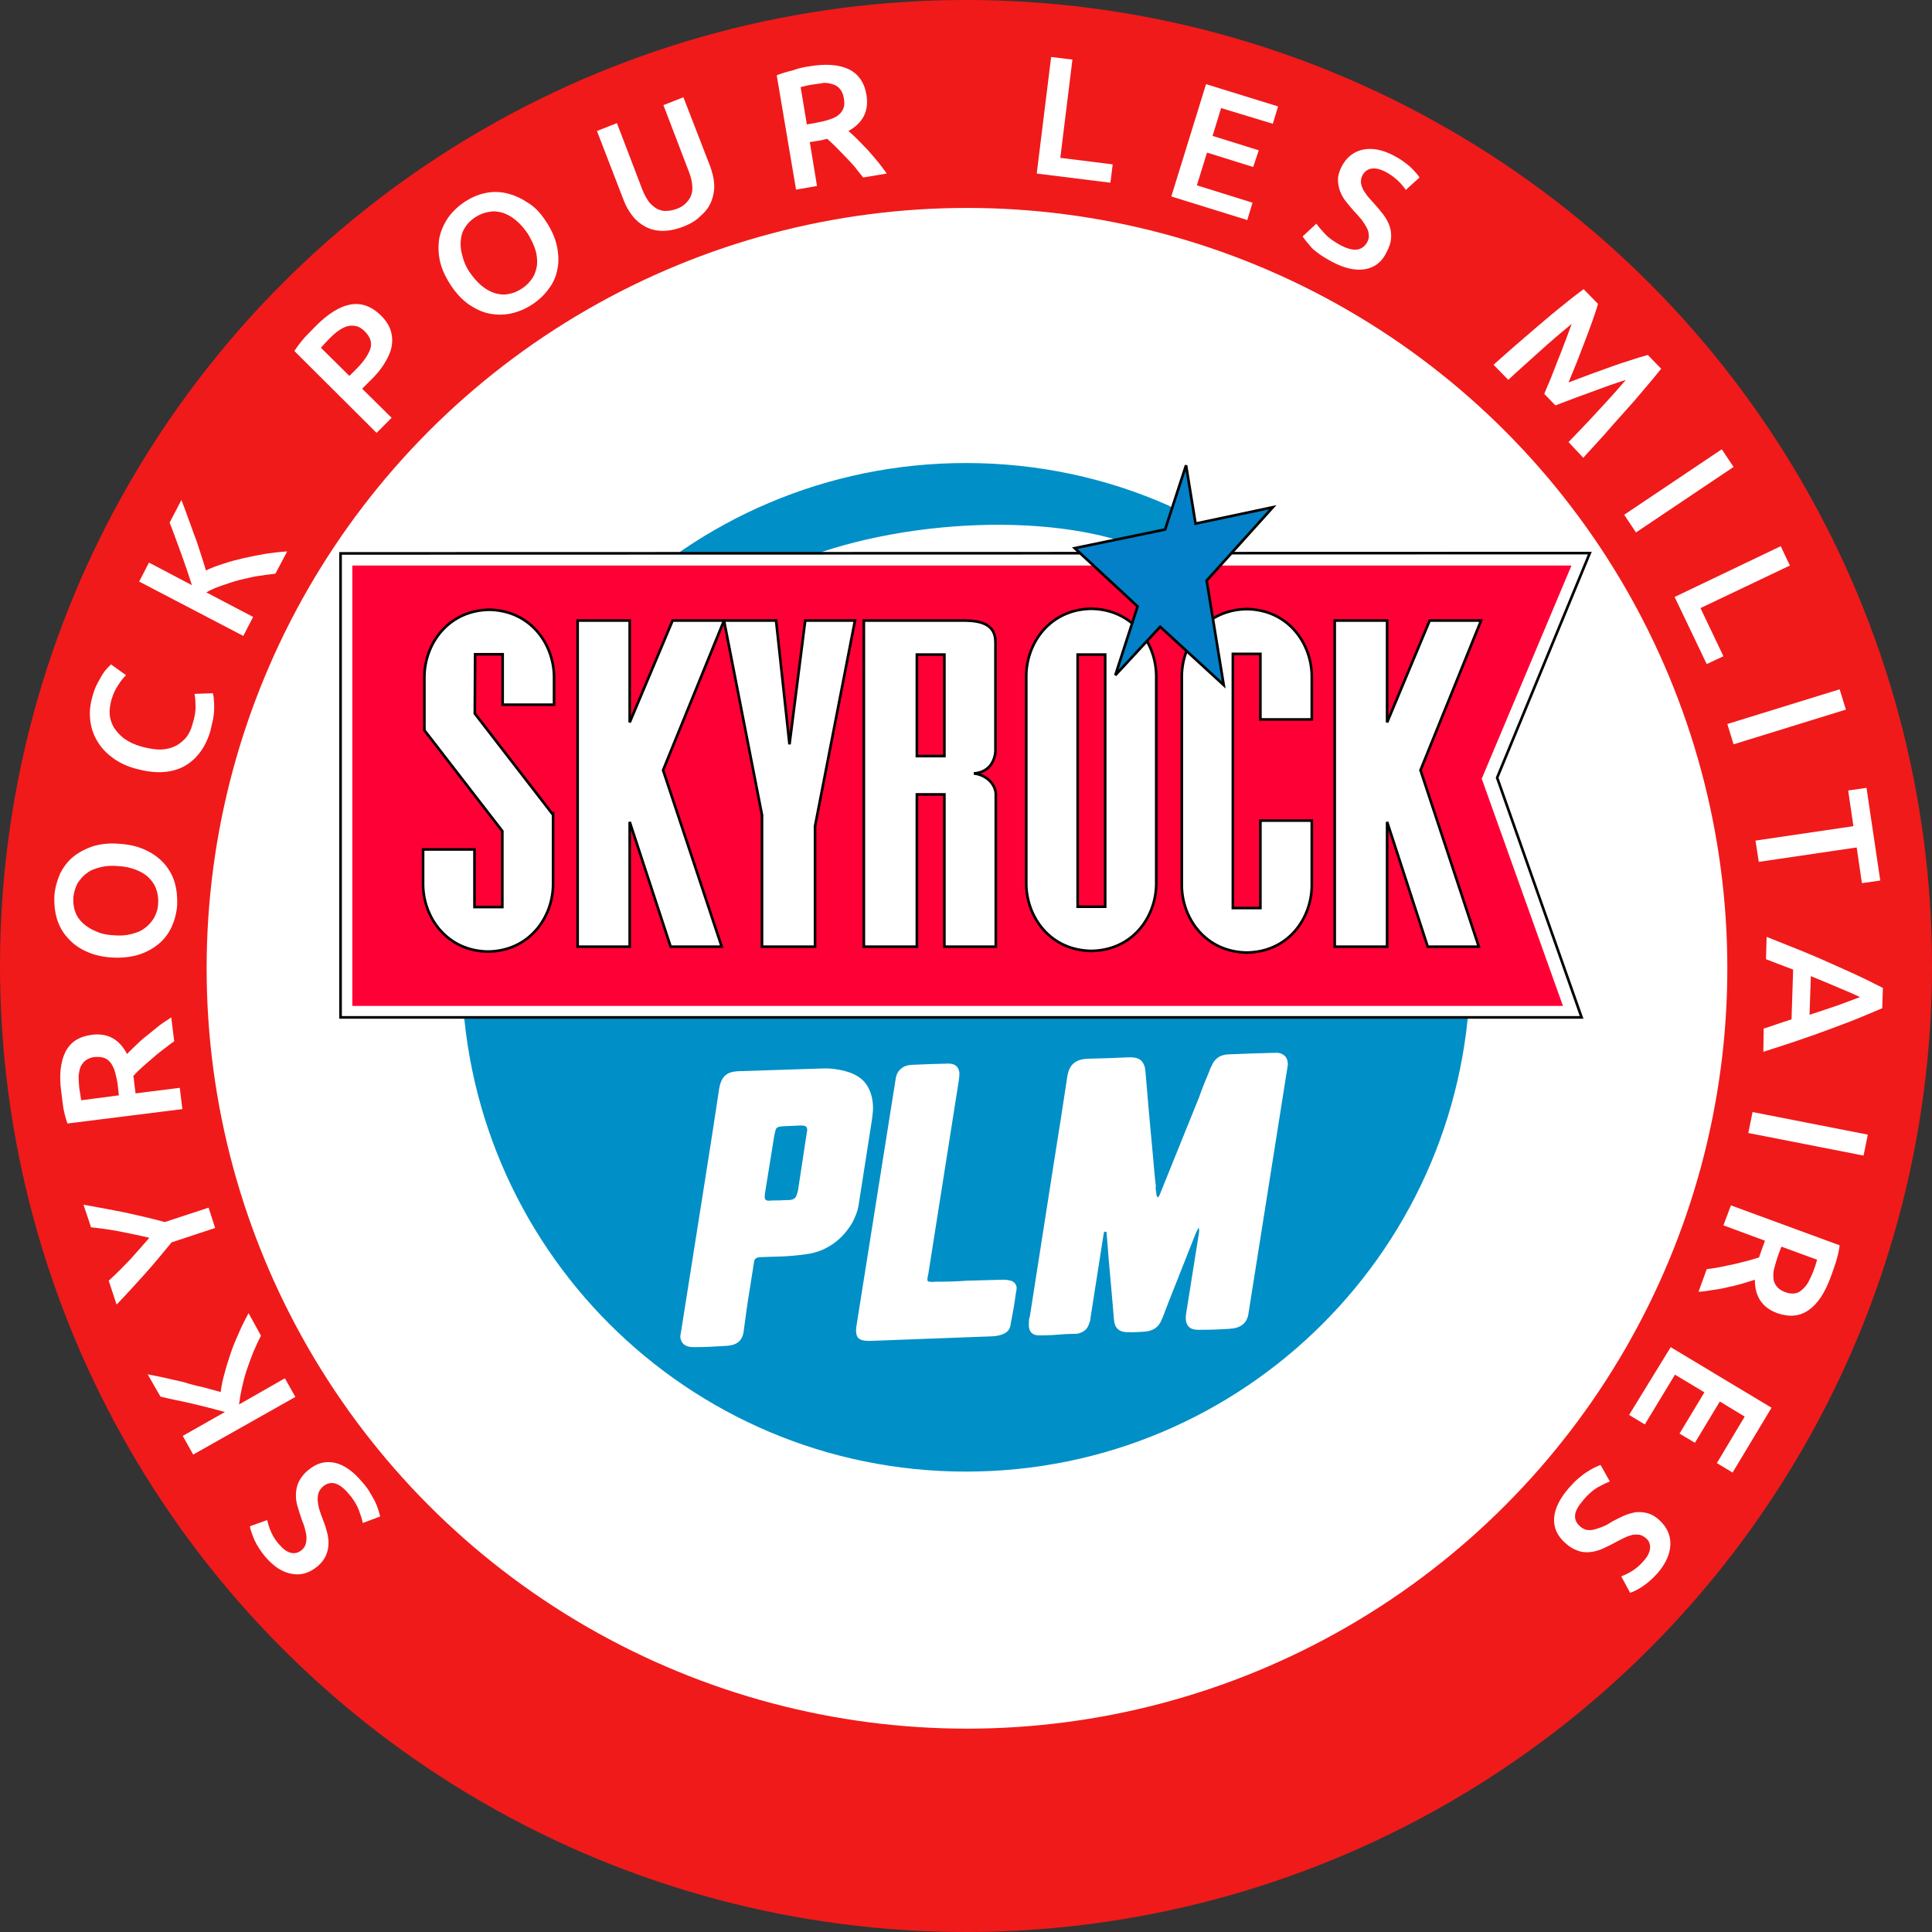
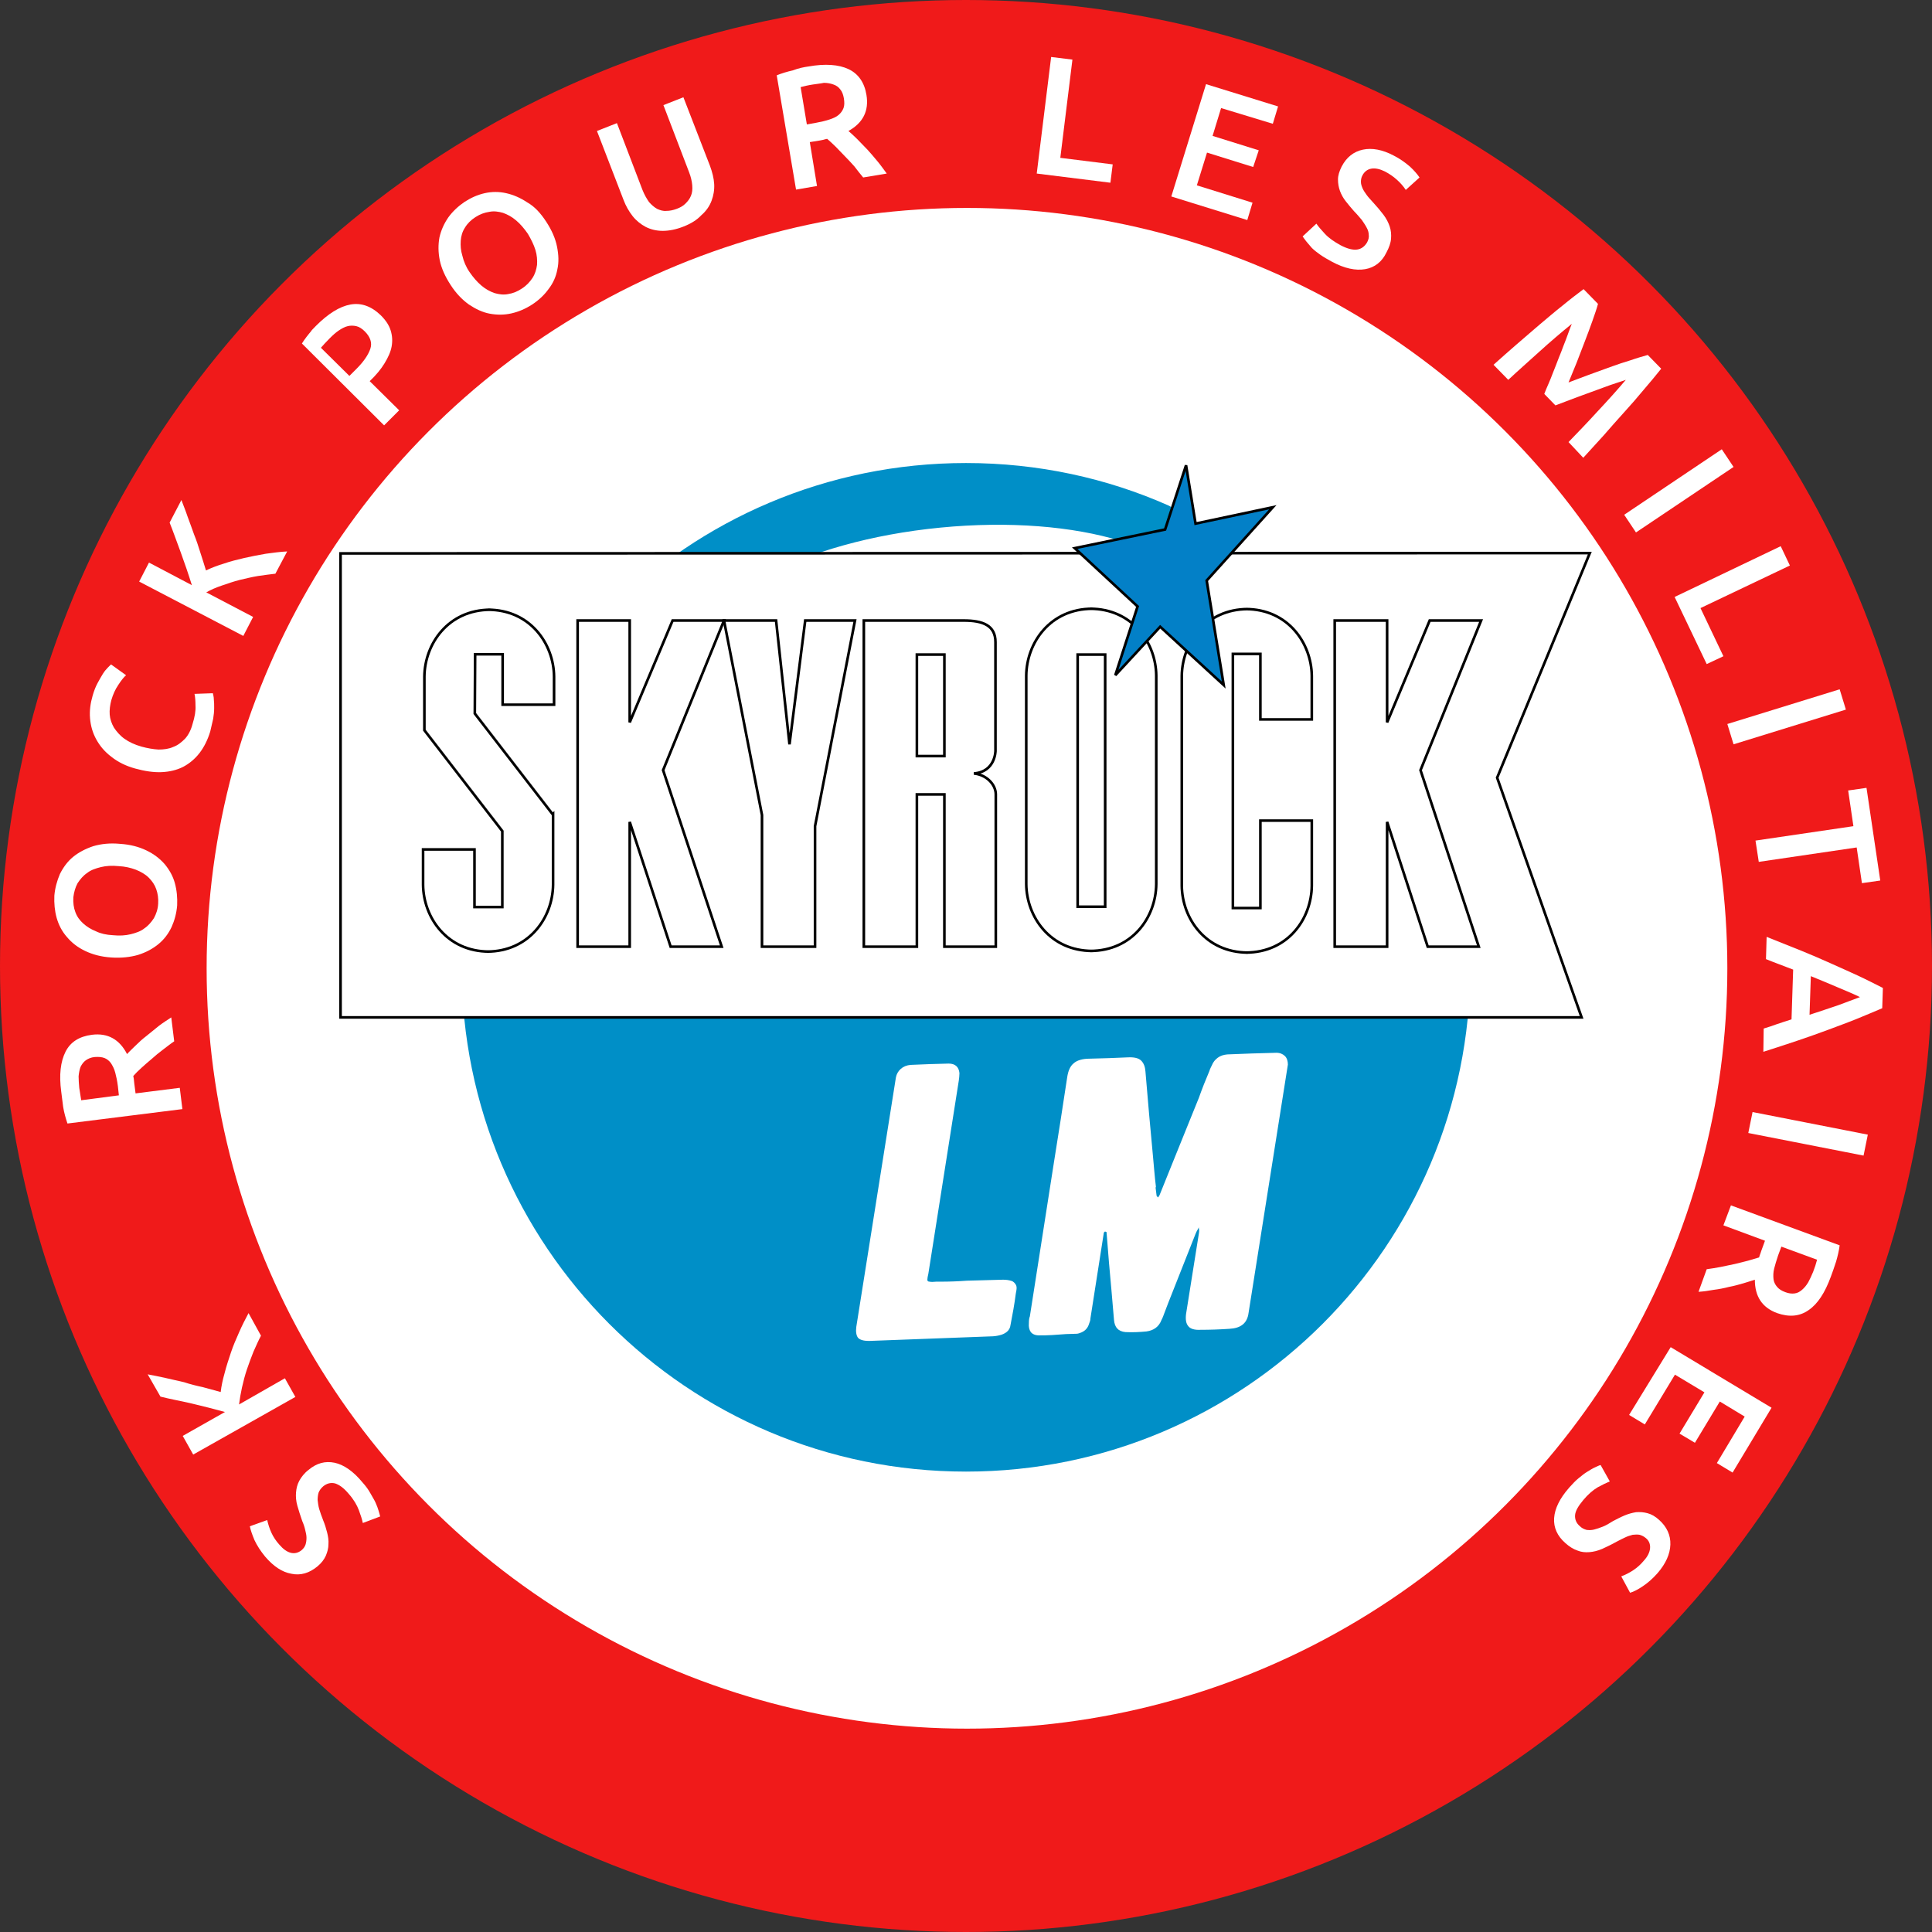
<svg xmlns="http://www.w3.org/2000/svg" version="1.1" id="Calque_1" x="0px" y="0px" viewBox="0 0 59 59" style="enable-background:new 0 0 59 59;" xml:space="preserve">
  <rect x="0" y="0" width="59" height="59" fill="#333333" stroke="none" />
  <style type="text/css">
	.st0{fill:#F01A1A;}
	.st1{fill:#FFFFFF;}
	.st2{fill:#008FC7;}
	.st3{fill:#FFFFFF;stroke:#000000;stroke-width:0.08;}
	.st4{fill:#FF0036;}
	.st5{fill:#0380C7;stroke:#000000;stroke-width:0.08;}
</style>
  <g>
    <circle class="st0" cx="29.5" cy="29.5" r="29.5" />
    <circle class="st1" cx="29.53" cy="29.57" r="23.22" />
    <path class="st2" d="M44.9,29.54c0,8.5-6.89,15.4-15.4,15.4s-15.4-6.89-15.4-15.4s6.89-15.4,15.4-15.4c2.2,0,4.3,0.46,6.19,1.3   c0.67,0.29-0.45,2.29,0.17,2.67c0.74,0.46,3.2-0.68,3.85-0.1C42.89,20.84,44.9,24.96,44.9,29.54z" />
    <g>
-       <path class="st1" d="M20.79,40.72l0.76-4.81c0.14-0.89,0.28-1.77,0.41-2.65c0.03-0.19,0.09-0.33,0.19-0.42    c0.1-0.09,0.26-0.13,0.49-0.13l1.23-0.04c0.41-0.01,0.82-0.03,1.23-0.04c0.25-0.01,0.49,0.02,0.71,0.08    c0.31,0.08,0.54,0.23,0.67,0.44c0.13,0.21,0.19,0.46,0.18,0.76c-0.01,0.09-0.02,0.18-0.03,0.27l-0.4,2.56    c-0.02,0.15-0.06,0.3-0.13,0.45c-0.06,0.15-0.15,0.28-0.26,0.42c-0.16,0.2-0.35,0.36-0.57,0.48c-0.21,0.12-0.45,0.19-0.71,0.22    c-0.22,0.03-0.44,0.05-0.68,0.06l-0.64,0.02c-0.08,0-0.13,0.02-0.16,0.04c-0.03,0.02-0.05,0.07-0.06,0.15l-0.11,0.71    c-0.08,0.46-0.14,0.91-0.2,1.37c-0.02,0.15-0.08,0.26-0.17,0.33c-0.09,0.07-0.21,0.1-0.35,0.11c-0.33,0.02-0.66,0.04-0.99,0.04    c-0.13,0-0.22-0.02-0.28-0.06c-0.06-0.04-0.1-0.09-0.12-0.15C20.77,40.88,20.77,40.8,20.79,40.72z M23.64,34.71l-0.28,1.74    c-0.01,0.07-0.01,0.12,0,0.15c0.01,0.03,0.03,0.05,0.06,0.06c0.03,0.01,0.09,0.01,0.16,0c0.13,0,0.27,0,0.4-0.01    c0.09,0,0.16,0,0.22-0.02c0.05-0.02,0.09-0.05,0.11-0.09c0.02-0.04,0.04-0.11,0.06-0.19l0.13-0.85c0.05-0.31,0.09-0.62,0.14-0.92    c0.02-0.08,0.01-0.14-0.02-0.17c-0.03-0.03-0.09-0.04-0.18-0.04l-0.41,0.02c-0.11,0-0.19,0.01-0.24,0.02    c-0.05,0.01-0.08,0.04-0.1,0.08C23.68,34.53,23.66,34.6,23.64,34.71z" />
      <path class="st1" d="M26.15,40.52l1.21-7.62c0.02-0.1,0.07-0.19,0.15-0.26c0.08-0.07,0.18-0.11,0.3-0.12    c0.39-0.02,0.78-0.03,1.16-0.04c0.2,0,0.31,0.1,0.33,0.29c0,0.08-0.01,0.15-0.02,0.23l-0.93,5.9c-0.02,0.08-0.03,0.14-0.03,0.18    c0,0.04,0.02,0.06,0.07,0.06c0.04,0.01,0.11,0.01,0.2,0l0.13,0c0.27,0,0.54-0.01,0.81-0.03c0.37-0.01,0.73-0.02,1.1-0.03    c0.09,0,0.18,0.01,0.27,0.04c0.05,0.02,0.09,0.06,0.12,0.11c0.03,0.05,0.03,0.1,0.02,0.17l-0.02,0.11    c-0.04,0.32-0.1,0.64-0.16,0.95c-0.01,0.09-0.05,0.16-0.11,0.21c-0.06,0.05-0.14,0.09-0.24,0.11c-0.08,0.02-0.17,0.03-0.24,0.03    l-3.73,0.14c-0.16,0-0.28-0.03-0.34-0.1C26.15,40.78,26.13,40.67,26.15,40.52z" />
      <path class="st1" d="M31.45,40.2l0.73-4.67c0.14-0.88,0.28-1.76,0.41-2.63c0.03-0.2,0.09-0.34,0.2-0.43    c0.1-0.09,0.27-0.14,0.49-0.14c0.38-0.01,0.77-0.02,1.16-0.04c0.19-0.01,0.33,0.02,0.41,0.1c0.08,0.08,0.12,0.19,0.13,0.33    c0.07,0.87,0.15,1.73,0.23,2.59c0.03,0.31,0.05,0.61,0.09,0.93l-0.01,0.03c0.01,0.08,0.02,0.16,0.03,0.24    c0,0.01,0.01,0.03,0.03,0.04c0.01,0.01,0.01,0.01,0.01,0.02c0.01-0.01,0.01-0.01,0.02-0.02c0.01-0.02,0.02-0.04,0.03-0.05    c0.17-0.41,0.33-0.83,0.5-1.24c0.23-0.58,0.47-1.15,0.7-1.73c0.1-0.28,0.21-0.56,0.33-0.84l0-0.01c0.02-0.05,0.04-0.09,0.07-0.15    c0.04-0.1,0.1-0.17,0.18-0.23c0.08-0.06,0.18-0.09,0.29-0.1c0.5-0.02,1-0.04,1.5-0.05c0.11,0,0.2,0.04,0.26,0.1    c0.06,0.06,0.09,0.15,0.09,0.26l-1.2,7.58c-0.02,0.16-0.08,0.28-0.18,0.36c-0.1,0.08-0.23,0.12-0.41,0.13    c-0.3,0.02-0.59,0.03-0.88,0.03c-0.18,0.01-0.31-0.03-0.37-0.11c-0.07-0.08-0.09-0.2-0.07-0.37l0.39-2.45    c0.01-0.04,0.01-0.09,0.01-0.13c-0.01-0.02-0.01-0.04-0.01-0.07c-0.01,0.02-0.02,0.04-0.03,0.06c-0.03,0.05-0.05,0.09-0.07,0.14    c-0.23,0.59-0.47,1.18-0.7,1.77c-0.09,0.23-0.18,0.45-0.26,0.67c-0.01,0.03-0.02,0.05-0.03,0.08c-0.01,0.03-0.03,0.07-0.05,0.11    c-0.08,0.21-0.24,0.32-0.46,0.35c-0.21,0.02-0.42,0.03-0.64,0.02c-0.11-0.01-0.2-0.05-0.25-0.11c-0.06-0.06-0.09-0.15-0.1-0.26    c-0.03-0.31-0.05-0.62-0.08-0.93c-0.05-0.55-0.1-1.1-0.14-1.65c0-0.04-0.01-0.08-0.01-0.11c-0.01,0-0.01,0-0.02,0    c0,0-0.01-0.01-0.01-0.01l-0.02,0l-0.01,0.01c-0.01,0.01-0.01,0.01-0.02,0.02l-0.41,2.62c0,0.06-0.02,0.11-0.04,0.16    c-0.04,0.14-0.13,0.24-0.29,0.29c-0.03,0.01-0.06,0.02-0.08,0.02l-0.33,0.01c-0.15,0.01-0.29,0.02-0.43,0.03    c-0.14,0.01-0.28,0.01-0.4,0.01c-0.12,0-0.2-0.04-0.25-0.1c-0.05-0.07-0.07-0.16-0.06-0.27C31.42,40.31,31.43,40.25,31.45,40.2z" />
    </g>
    <ellipse transform="matrix(0.995 -0.097 0.097 0.995 -1.731 2.899)" class="st1" cx="29.03" cy="19.3" rx="7.68" ry="3.19" />
    <g>
      <path class="st3" d="M48.55,16.89l-2.83,6.86l2.58,7.32c-0.02,0-37.9,0-37.9,0V16.9L48.55,16.89z" />
-       <path class="st4" d="M47.99,17.27l-2.74,6.51l2.48,6.94c-0.01,0-36.97,0-36.97,0V17.27L47.99,17.27z" />
      <path class="st3" d="M16.89,24.86v2.16c-0.01,1-0.73,2.04-2.02,2.04h0.07c-1.29,0-2.01-1.04-2.02-2.04l0-1.08h1.57v1.76h0.85    l0-2.32l-2.38-3.08v-1.64c0.01-1,0.73-2.04,2.02-2.04H14.9c1.29,0,2.01,1.04,2.02,2.04l0,0.86h-1.57v-1.54h-0.84l-0.01,1.81    l2.38,3.08L16.89,24.86z" />
      <polygon class="st3" points="20.25,23.52 22.04,28.91 20.48,28.91 19.23,25.1 19.23,28.91 17.64,28.91 17.64,18.95 19.23,18.95     19.23,22.06 20.54,18.95 22.11,18.95   " />
      <polygon class="st3" points="24.11,22.73 24.59,18.95 26.11,18.95 24.89,25.23 24.89,28.91 23.27,28.91 23.27,24.89 22.11,18.95     23.7,18.95   " />
      <path class="st3" d="M37.65,27.73h0.84v-2.67h1.57l0,1.99c-0.01,1-0.72,2.04-2.02,2.04h0.07c-1.29,0-2.01-1.04-2.02-2.04v-6.41    c0.01-1,0.73-2.04,2.02-2.04h-0.07c1.29,0,2.01,1.04,2.02,2.04l0,1.33h-1.57v-2h-0.84V27.73z" />
      <polygon class="st3" points="43.38,23.52 45.16,28.91 43.6,28.91 42.36,25.1 42.36,28.91 40.76,28.91 40.76,18.95 42.36,18.95     42.36,22.06 43.66,18.95 45.23,18.95   " />
      <path class="st3" d="M28,23.09h0.84v-3.1H28V23.09z M30.41,24.26v4.65h-1.57v-4.65H28v4.65h-1.62v-9.96h3.05    c0.59,0,0.97,0.15,0.97,0.66v3.32c0,0,0,0.64-0.66,0.69C30.13,23.66,30.41,23.96,30.41,24.26z" />
      <path class="st3" d="M33.75,19.99h-0.84v7.7h0.84V19.99z M35.31,27c-0.01,1-0.72,2.04-2.02,2.04h0.07c-1.29,0-2.01-1.04-2.02-2.04    v-6.37c0.01-1,0.73-2.04,2.02-2.04h-0.07c1.29,0,2.01,1.04,2.02,2.04V27z" />
      <polygon class="st5" points="32.82,16.74 35.58,16.17 36.22,14.21 36.51,15.99 38.87,15.49 36.85,17.73 37.37,20.92 35.43,19.14     34.06,20.62 34.74,18.52   " />
    </g>
    <g>
      <path class="st1" d="M10.65,45.62c-0.15-0.18-0.29-0.28-0.42-0.32c-0.13-0.03-0.25,0-0.36,0.09c-0.07,0.06-0.11,0.12-0.14,0.19    c-0.02,0.07-0.03,0.14-0.03,0.23c0.01,0.08,0.02,0.18,0.05,0.28c0.03,0.1,0.07,0.21,0.12,0.34c0.05,0.12,0.09,0.25,0.12,0.37    c0.03,0.12,0.05,0.24,0.04,0.36c0,0.12-0.03,0.23-0.08,0.35c-0.05,0.11-0.13,0.22-0.25,0.32c-0.25,0.21-0.52,0.29-0.8,0.23    c-0.29-0.05-0.55-0.23-0.8-0.52c-0.14-0.17-0.25-0.34-0.33-0.51c-0.07-0.17-0.12-0.31-0.14-0.42l0.53-0.19    c0.03,0.13,0.07,0.26,0.13,0.39c0.06,0.13,0.14,0.25,0.24,0.36c0.11,0.13,0.23,0.22,0.35,0.25c0.12,0.03,0.23,0,0.33-0.08    c0.06-0.05,0.1-0.11,0.12-0.17c0.02-0.06,0.03-0.13,0.03-0.21c0-0.08-0.02-0.16-0.04-0.24c-0.02-0.09-0.05-0.18-0.09-0.27    c-0.06-0.17-0.11-0.33-0.15-0.47c-0.04-0.14-0.05-0.28-0.04-0.4c0.01-0.13,0.04-0.25,0.1-0.36c0.06-0.11,0.15-0.23,0.28-0.33    c0.25-0.21,0.51-0.28,0.8-0.22c0.28,0.06,0.57,0.26,0.85,0.6c0.1,0.11,0.18,0.22,0.24,0.33c0.06,0.11,0.12,0.2,0.16,0.29    c0.04,0.09,0.07,0.17,0.09,0.24c0.02,0.07,0.04,0.13,0.05,0.18l-0.53,0.2c-0.02-0.1-0.06-0.23-0.12-0.39    C10.9,45.96,10.8,45.79,10.65,45.62z" />
      <path class="st1" d="M7.97,40.79c-0.08,0.15-0.15,0.31-0.23,0.49c-0.07,0.18-0.14,0.36-0.2,0.54c-0.06,0.18-0.11,0.37-0.15,0.55    c-0.04,0.18-0.07,0.36-0.09,0.52l1.4-0.8l0.32,0.57L5.9,44.42l-0.32-0.57l1.29-0.73c-0.16-0.04-0.32-0.09-0.49-0.13    c-0.17-0.04-0.35-0.09-0.53-0.13c-0.18-0.04-0.35-0.08-0.51-0.11c-0.16-0.03-0.31-0.07-0.44-0.1l-0.39-0.68    c0.17,0.03,0.35,0.07,0.54,0.11c0.19,0.04,0.38,0.09,0.57,0.13C5.8,42.27,6,42.32,6.19,42.36c0.19,0.05,0.37,0.1,0.55,0.15    c0.02-0.18,0.06-0.37,0.12-0.58c0.05-0.2,0.12-0.41,0.19-0.62c0.07-0.21,0.16-0.42,0.25-0.62c0.09-0.21,0.19-0.4,0.29-0.59    L7.97,40.79z" />
-       <path class="st1" d="M4.56,37.8c-0.29-0.07-0.59-0.13-0.89-0.19c-0.3-0.06-0.6-0.1-0.89-0.13l-0.23-0.69    c0.41,0.07,0.82,0.15,1.23,0.23c0.41,0.09,0.82,0.18,1.25,0.3l1.34-0.44l0.2,0.62l-1.33,0.44c-0.28,0.34-0.55,0.67-0.83,0.98    c-0.28,0.31-0.56,0.62-0.85,0.92l-0.24-0.73c0.22-0.2,0.43-0.41,0.64-0.63C4.16,38.26,4.36,38.03,4.56,37.8z" />
      <path class="st1" d="M1.87,33.34C1.8,32.82,1.85,32.42,2,32.12c0.15-0.3,0.42-0.47,0.81-0.52c0.48-0.06,0.84,0.14,1.07,0.59    c0.07-0.08,0.16-0.16,0.26-0.26c0.1-0.1,0.21-0.2,0.34-0.3c0.12-0.1,0.25-0.2,0.37-0.3c0.13-0.1,0.26-0.18,0.38-0.26l0.09,0.73    c-0.12,0.08-0.23,0.17-0.35,0.26c-0.12,0.09-0.23,0.18-0.34,0.28c-0.11,0.09-0.21,0.18-0.31,0.27c-0.1,0.09-0.18,0.17-0.25,0.25    c0.01,0.05,0.02,0.09,0.02,0.12c0,0.03,0.01,0.07,0.01,0.1l0.04,0.31l1.35-0.17l0.08,0.65l-3.51,0.44    c-0.05-0.15-0.1-0.32-0.13-0.5C1.91,33.64,1.89,33.48,1.87,33.34z M2.42,33.22c0.02,0.14,0.04,0.26,0.06,0.38l1.15-0.15L3.6,33.17    c-0.02-0.16-0.05-0.3-0.08-0.41c-0.03-0.12-0.08-0.21-0.13-0.29c-0.05-0.07-0.12-0.13-0.2-0.16c-0.08-0.03-0.18-0.04-0.3-0.03    c-0.11,0.01-0.2,0.05-0.27,0.1c-0.07,0.05-0.12,0.12-0.16,0.2c-0.03,0.08-0.05,0.18-0.06,0.29C2.4,32.98,2.41,33.09,2.42,33.22z" />
      <path class="st1" d="M3.67,25.77c0.31,0.02,0.57,0.09,0.8,0.2c0.23,0.11,0.41,0.25,0.56,0.42c0.14,0.17,0.25,0.36,0.31,0.58    c0.06,0.22,0.08,0.44,0.07,0.68c-0.02,0.24-0.08,0.46-0.17,0.66c-0.1,0.21-0.23,0.38-0.4,0.52c-0.17,0.14-0.37,0.25-0.62,0.33    c-0.24,0.07-0.52,0.1-0.82,0.08c-0.31-0.02-0.57-0.09-0.8-0.2c-0.23-0.11-0.41-0.25-0.56-0.43c-0.15-0.17-0.25-0.37-0.31-0.58    c-0.06-0.22-0.08-0.44-0.07-0.68c0.02-0.23,0.08-0.45,0.17-0.66c0.1-0.2,0.23-0.38,0.4-0.52c0.17-0.14,0.38-0.25,0.62-0.33    C3.09,25.77,3.36,25.74,3.67,25.77z M3.45,28.56c0.2,0.02,0.38,0.01,0.54-0.03c0.16-0.04,0.31-0.09,0.42-0.18    c0.12-0.08,0.21-0.19,0.29-0.31c0.07-0.13,0.12-0.27,0.13-0.44c0.01-0.16-0.01-0.31-0.06-0.45c-0.05-0.14-0.13-0.25-0.23-0.35    c-0.1-0.1-0.24-0.18-0.39-0.24c-0.16-0.06-0.33-0.1-0.53-0.11c-0.2-0.02-0.38-0.01-0.54,0.03c-0.16,0.04-0.31,0.09-0.42,0.18    c-0.12,0.08-0.21,0.19-0.29,0.31c-0.07,0.13-0.11,0.27-0.13,0.43c-0.01,0.17,0.01,0.32,0.06,0.45c0.05,0.14,0.13,0.25,0.24,0.35    c0.11,0.1,0.24,0.18,0.39,0.24C3.07,28.51,3.25,28.55,3.45,28.56z" />
      <path class="st1" d="M6.42,22.34C6.34,22.6,6.23,22.82,6.09,23c-0.14,0.18-0.31,0.32-0.5,0.42c-0.2,0.1-0.42,0.15-0.66,0.16    c-0.24,0.01-0.51-0.03-0.8-0.11c-0.29-0.08-0.53-0.2-0.73-0.36c-0.2-0.15-0.35-0.33-0.46-0.53c-0.11-0.2-0.17-0.41-0.19-0.64    c-0.02-0.23,0.01-0.46,0.08-0.7c0.04-0.14,0.09-0.27,0.15-0.38c0.06-0.11,0.11-0.2,0.16-0.28c0.05-0.08,0.1-0.14,0.15-0.19    c0.05-0.05,0.08-0.08,0.1-0.1l0.46,0.33c-0.07,0.06-0.15,0.16-0.24,0.3c-0.09,0.13-0.16,0.29-0.21,0.46    c-0.04,0.15-0.06,0.3-0.05,0.44c0.01,0.14,0.06,0.28,0.13,0.4c0.08,0.12,0.18,0.24,0.32,0.34c0.14,0.1,0.31,0.18,0.52,0.24    c0.18,0.05,0.36,0.08,0.52,0.09c0.16,0,0.32-0.02,0.45-0.08c0.14-0.05,0.25-0.14,0.36-0.25c0.1-0.11,0.18-0.26,0.23-0.45    c0.07-0.22,0.1-0.41,0.09-0.56c0-0.15-0.01-0.27-0.03-0.36l0.56-0.02c0.01,0.05,0.03,0.11,0.03,0.19    c0.01,0.08,0.01,0.16,0.01,0.26c0,0.1-0.01,0.21-0.03,0.33C6.48,22.08,6.45,22.21,6.42,22.34z" />
      <path class="st1" d="M8.41,17.52c-0.16,0.02-0.34,0.04-0.53,0.07c-0.19,0.03-0.38,0.08-0.56,0.12c-0.19,0.05-0.37,0.11-0.54,0.17    c-0.18,0.06-0.34,0.13-0.48,0.21l1.43,0.75l-0.3,0.58l-3.18-1.66l0.3-0.58l1.31,0.69c-0.05-0.15-0.1-0.32-0.16-0.49    c-0.06-0.17-0.12-0.34-0.18-0.51c-0.06-0.17-0.12-0.33-0.18-0.49c-0.06-0.16-0.11-0.3-0.16-0.42l0.36-0.69    c0.06,0.16,0.13,0.33,0.19,0.51c0.07,0.18,0.13,0.36,0.2,0.55C6,16.5,6.06,16.69,6.12,16.88c0.06,0.19,0.12,0.37,0.17,0.54    c0.17-0.08,0.35-0.15,0.55-0.21c0.2-0.07,0.41-0.12,0.62-0.17c0.22-0.05,0.43-0.09,0.66-0.13c0.22-0.03,0.44-0.06,0.65-0.07    L8.41,17.52z" />
-       <path class="st1" d="M9.65,9.95c0.37-0.37,0.72-0.59,1.05-0.65c0.33-0.06,0.64,0.05,0.93,0.33c0.15,0.15,0.25,0.3,0.3,0.46    c0.05,0.16,0.06,0.32,0.03,0.49c-0.03,0.17-0.11,0.34-0.22,0.52c-0.11,0.18-0.26,0.36-0.45,0.54l-0.23,0.23l0.9,0.89l-0.46,0.46    l-2.51-2.5c0.08-0.13,0.19-0.27,0.31-0.41C9.42,10.19,9.54,10.06,9.65,9.95z M10.08,10.32c-0.12,0.12-0.21,0.22-0.28,0.3    l0.87,0.86l0.22-0.22c0.22-0.22,0.36-0.43,0.42-0.61c0.06-0.18,0-0.36-0.17-0.53c-0.08-0.08-0.17-0.14-0.26-0.16    c-0.09-0.02-0.18-0.02-0.26,0c-0.09,0.02-0.18,0.07-0.27,0.13C10.26,10.15,10.17,10.23,10.08,10.32z" />
+       <path class="st1" d="M9.65,9.95c0.37-0.37,0.72-0.59,1.05-0.65c0.33-0.06,0.64,0.05,0.93,0.33c0.15,0.15,0.25,0.3,0.3,0.46    c0.05,0.16,0.06,0.32,0.03,0.49c-0.03,0.17-0.11,0.34-0.22,0.52c-0.11,0.18-0.26,0.36-0.45,0.54l0.9,0.89l-0.46,0.46    l-2.51-2.5c0.08-0.13,0.19-0.27,0.31-0.41C9.42,10.19,9.54,10.06,9.65,9.95z M10.08,10.32c-0.12,0.12-0.21,0.22-0.28,0.3    l0.87,0.86l0.22-0.22c0.22-0.22,0.36-0.43,0.42-0.61c0.06-0.18,0-0.36-0.17-0.53c-0.08-0.08-0.17-0.14-0.26-0.16    c-0.09-0.02-0.18-0.02-0.26,0c-0.09,0.02-0.18,0.07-0.27,0.13C10.26,10.15,10.17,10.23,10.08,10.32z" />
      <path class="st1" d="M16.68,6.77c0.17,0.26,0.28,0.51,0.33,0.76c0.05,0.25,0.06,0.48,0.01,0.7c-0.04,0.22-0.13,0.42-0.27,0.6    c-0.13,0.18-0.3,0.34-0.5,0.47c-0.2,0.13-0.41,0.22-0.63,0.27c-0.22,0.05-0.44,0.05-0.66,0.01c-0.22-0.04-0.43-0.14-0.64-0.28    c-0.21-0.15-0.4-0.35-0.56-0.6c-0.17-0.26-0.28-0.51-0.33-0.75c-0.05-0.25-0.05-0.48-0.01-0.7c0.05-0.22,0.14-0.42,0.27-0.61    c0.13-0.18,0.3-0.34,0.49-0.47c0.2-0.13,0.4-0.22,0.62-0.27c0.22-0.05,0.44-0.05,0.66,0c0.22,0.05,0.43,0.14,0.64,0.28    C16.33,6.31,16.51,6.51,16.68,6.77z M14.34,8.31c0.11,0.16,0.23,0.3,0.36,0.41c0.13,0.11,0.26,0.18,0.4,0.23    c0.14,0.04,0.28,0.06,0.42,0.03c0.14-0.02,0.29-0.08,0.42-0.17c0.14-0.09,0.24-0.2,0.32-0.32c0.08-0.12,0.12-0.26,0.14-0.4    c0.01-0.14,0-0.3-0.05-0.46c-0.05-0.16-0.13-0.32-0.23-0.49c-0.11-0.16-0.23-0.3-0.36-0.41c-0.13-0.11-0.26-0.18-0.4-0.23    c-0.14-0.04-0.28-0.06-0.42-0.03c-0.14,0.02-0.28,0.07-0.42,0.16c-0.14,0.09-0.25,0.2-0.32,0.32c-0.08,0.12-0.12,0.26-0.13,0.4    c-0.01,0.15,0,0.3,0.05,0.46C14.16,7.98,14.23,8.15,14.34,8.31z" />
      <path class="st1" d="M20.87,6.92c-0.23,0.09-0.44,0.13-0.63,0.13c-0.19,0-0.36-0.04-0.52-0.12c-0.15-0.08-0.29-0.19-0.4-0.33    c-0.11-0.14-0.21-0.31-0.28-0.5L18.23,4l0.61-0.24l0.78,2.04c0.06,0.15,0.13,0.27,0.2,0.37c0.08,0.09,0.16,0.16,0.25,0.21    c0.09,0.04,0.18,0.07,0.28,0.06c0.1,0,0.2-0.02,0.31-0.06s0.2-0.09,0.27-0.16c0.07-0.07,0.13-0.14,0.17-0.24    c0.04-0.09,0.05-0.2,0.04-0.32c-0.01-0.12-0.04-0.26-0.1-0.41l-0.78-2.04l0.61-0.24l0.81,2.09c0.07,0.19,0.12,0.38,0.13,0.56    c0.01,0.18-0.02,0.35-0.08,0.51c-0.06,0.16-0.16,0.31-0.31,0.44C21.28,6.72,21.1,6.83,20.87,6.92z" />
      <path class="st1" d="M24.69,2.03c0.51-0.09,0.92-0.06,1.22,0.08c0.3,0.14,0.49,0.41,0.55,0.79c0.08,0.48-0.1,0.85-0.55,1.1    c0.08,0.07,0.17,0.15,0.27,0.25c0.1,0.1,0.2,0.21,0.31,0.32c0.11,0.12,0.21,0.24,0.31,0.36c0.1,0.12,0.19,0.25,0.28,0.37    l-0.72,0.12c-0.09-0.11-0.18-0.22-0.27-0.34C26,4.98,25.9,4.87,25.8,4.77c-0.1-0.1-0.19-0.2-0.28-0.29    c-0.09-0.09-0.18-0.17-0.26-0.24c-0.05,0.01-0.09,0.02-0.12,0.03c-0.03,0.01-0.07,0.01-0.1,0.02l-0.31,0.05l0.22,1.34l-0.64,0.11    l-0.59-3.49c0.15-0.06,0.31-0.11,0.49-0.15C24.39,2.08,24.55,2.05,24.69,2.03z M24.83,2.58c-0.14,0.02-0.26,0.05-0.38,0.08    l0.19,1.14l0.28-0.05c0.16-0.03,0.29-0.06,0.41-0.1c0.12-0.04,0.21-0.08,0.28-0.14c0.07-0.06,0.12-0.13,0.15-0.21    c0.03-0.08,0.03-0.18,0.01-0.3c-0.02-0.11-0.05-0.2-0.11-0.27c-0.05-0.07-0.12-0.12-0.21-0.15c-0.08-0.03-0.18-0.05-0.29-0.05    C25.07,2.55,24.96,2.56,24.83,2.58z" />
      <path class="st1" d="M33.98,5.02l-0.07,0.56L31.66,5.3l0.44-3.56l0.65,0.08l-0.37,3L33.98,5.02z" />
      <path class="st1" d="M35.77,6l1.06-3.43l2.2,0.68l-0.16,0.53L37.29,3.3l-0.26,0.85l1.41,0.44L38.27,5.1l-1.41-0.44l-0.31,1    l1.7,0.53l-0.16,0.53L35.77,6z" />
      <path class="st1" d="M40.94,7.49c0.21,0.11,0.38,0.15,0.51,0.13c0.13-0.02,0.23-0.1,0.3-0.22c0.04-0.08,0.06-0.15,0.05-0.22    c0-0.07-0.02-0.15-0.06-0.22c-0.04-0.08-0.09-0.15-0.15-0.24c-0.07-0.08-0.14-0.17-0.24-0.27c-0.09-0.1-0.17-0.2-0.25-0.3    c-0.08-0.1-0.14-0.21-0.18-0.32c-0.04-0.11-0.06-0.23-0.06-0.35c0-0.12,0.04-0.25,0.11-0.39c0.15-0.29,0.37-0.46,0.65-0.52    c0.28-0.06,0.6,0,0.94,0.18c0.2,0.1,0.36,0.22,0.5,0.34c0.13,0.12,0.23,0.24,0.29,0.33L42.93,5.8c-0.07-0.11-0.17-0.22-0.27-0.31    c-0.11-0.1-0.23-0.18-0.36-0.25C42.14,5.16,42,5.13,41.88,5.15c-0.12,0.02-0.21,0.09-0.27,0.2c-0.04,0.07-0.05,0.14-0.05,0.2    c0,0.07,0.02,0.13,0.05,0.2c0.03,0.07,0.08,0.14,0.13,0.21c0.05,0.07,0.12,0.14,0.19,0.22c0.12,0.13,0.23,0.26,0.32,0.38    c0.09,0.12,0.15,0.24,0.19,0.36c0.04,0.12,0.05,0.24,0.04,0.37c-0.01,0.13-0.06,0.27-0.14,0.42C42.2,8,41.98,8.17,41.69,8.22    c-0.29,0.05-0.63-0.02-1.02-0.23c-0.13-0.07-0.25-0.14-0.35-0.21c-0.1-0.07-0.19-0.14-0.26-0.21C40,7.5,39.94,7.43,39.89,7.37    c-0.05-0.06-0.08-0.11-0.11-0.15l0.42-0.39c0.06,0.09,0.15,0.19,0.26,0.31C40.58,7.27,40.74,7.38,40.94,7.49z" />
      <path class="st1" d="M48.8,9.28c-0.04,0.15-0.1,0.32-0.17,0.52c-0.07,0.2-0.15,0.41-0.23,0.62c-0.08,0.22-0.17,0.43-0.25,0.65    c-0.09,0.22-0.17,0.42-0.25,0.61c0.19-0.07,0.39-0.15,0.61-0.23c0.22-0.08,0.44-0.16,0.66-0.24c0.22-0.08,0.43-0.15,0.63-0.21    c0.2-0.07,0.38-0.12,0.52-0.16l0.41,0.42c-0.17,0.21-0.34,0.42-0.54,0.65c-0.19,0.23-0.39,0.46-0.6,0.69    c-0.21,0.23-0.41,0.46-0.62,0.7c-0.21,0.23-0.42,0.46-0.62,0.68L47.9,13.5c0.29-0.3,0.59-0.61,0.89-0.94    c0.3-0.32,0.59-0.64,0.86-0.96c-0.08,0.03-0.18,0.06-0.3,0.1c-0.12,0.04-0.24,0.08-0.37,0.13c-0.13,0.05-0.27,0.1-0.41,0.15    c-0.14,0.05-0.28,0.1-0.41,0.15c-0.13,0.05-0.26,0.1-0.37,0.14c-0.11,0.04-0.21,0.08-0.29,0.11l-0.34-0.35    c0.03-0.08,0.07-0.18,0.12-0.29c0.05-0.11,0.1-0.24,0.15-0.37c0.05-0.13,0.11-0.27,0.16-0.41c0.06-0.14,0.11-0.28,0.16-0.41    c0.05-0.13,0.1-0.25,0.14-0.37c0.04-0.12,0.08-0.21,0.11-0.29c-0.32,0.26-0.65,0.54-0.98,0.84c-0.33,0.3-0.65,0.58-0.96,0.87    l-0.45-0.46c0.22-0.2,0.45-0.4,0.69-0.61c0.24-0.21,0.48-0.41,0.72-0.62c0.24-0.2,0.47-0.4,0.7-0.58c0.23-0.19,0.44-0.35,0.64-0.5    L48.8,9.28z" />
      <path class="st1" d="M52.58,13.72l0.36,0.54l-2.98,2l-0.36-0.54L52.58,13.72z" />
      <path class="st1" d="M52.63,20.04l-0.51,0.24l-0.98-2.05l3.24-1.55l0.28,0.59l-2.73,1.3L52.63,20.04z" />
      <path class="st1" d="M56.18,21.05l0.19,0.62l-3.43,1.06l-0.19-0.62L56.18,21.05z" />
      <path class="st1" d="M57.42,26.89l-0.56,0.08l-0.16-1.09l-2.99,0.44l-0.1-0.65l2.99-0.44l-0.16-1.09L57,24.06L57.42,26.89z" />
      <path class="st1" d="M53.86,31.41c0.14-0.04,0.28-0.09,0.42-0.14c0.14-0.05,0.28-0.09,0.43-0.14l0.05-1.52    c-0.14-0.05-0.28-0.11-0.42-0.16c-0.14-0.05-0.28-0.11-0.41-0.16l0.02-0.68c0.38,0.15,0.73,0.29,1.05,0.42    c0.32,0.13,0.62,0.26,0.91,0.39c0.29,0.13,0.56,0.25,0.82,0.37c0.26,0.12,0.51,0.25,0.77,0.38l-0.02,0.62    c-0.26,0.11-0.52,0.22-0.79,0.33c-0.27,0.11-0.55,0.21-0.84,0.32c-0.29,0.11-0.61,0.22-0.93,0.33c-0.33,0.11-0.69,0.23-1.07,0.35    L53.86,31.41z M56.8,30.45c-0.18-0.09-0.4-0.18-0.66-0.29c-0.26-0.11-0.54-0.23-0.84-0.35l-0.04,1.18c0.31-0.1,0.6-0.2,0.87-0.29    C56.39,30.6,56.62,30.52,56.8,30.45z" />
      <path class="st1" d="M57.04,34.65l-0.13,0.64l-3.52-0.69l0.13-0.64L57.04,34.65z" />
      <path class="st1" d="M55.91,38.99c-0.18,0.49-0.4,0.83-0.68,1.02c-0.27,0.19-0.59,0.22-0.96,0.09c-0.46-0.17-0.68-0.51-0.68-1.02    c-0.1,0.03-0.21,0.07-0.35,0.11c-0.14,0.04-0.28,0.08-0.44,0.11c-0.15,0.04-0.31,0.07-0.47,0.09c-0.16,0.03-0.31,0.05-0.46,0.06    l0.25-0.69c0.14-0.02,0.28-0.04,0.43-0.07c0.14-0.03,0.29-0.06,0.43-0.09c0.14-0.03,0.27-0.07,0.4-0.1    c0.13-0.04,0.24-0.07,0.34-0.1c0.01-0.05,0.03-0.09,0.04-0.12c0.01-0.03,0.02-0.06,0.03-0.09l0.11-0.3l-1.27-0.47l0.23-0.61    l3.32,1.22c-0.02,0.16-0.06,0.33-0.11,0.5C56.01,38.71,55.96,38.86,55.91,38.99z M55.37,38.84c0.05-0.13,0.09-0.25,0.12-0.37    l-1.09-0.4l-0.1,0.27c-0.05,0.15-0.09,0.28-0.12,0.4c-0.03,0.12-0.03,0.23-0.02,0.32c0.01,0.09,0.05,0.17,0.11,0.24    c0.06,0.07,0.14,0.12,0.25,0.16c0.1,0.04,0.2,0.05,0.28,0.04c0.09-0.01,0.16-0.05,0.23-0.11c0.07-0.06,0.13-0.13,0.19-0.23    C55.27,39.07,55.32,38.96,55.37,38.84z" />
      <path class="st1" d="M51.02,41.14l3.08,1.85l-1.19,1.98l-0.48-0.29l0.85-1.42l-0.76-0.46l-0.76,1.26l-0.47-0.28l0.76-1.26    l-0.9-0.54l-0.92,1.52l-0.48-0.29L51.02,41.14z" />
      <path class="st1" d="M48.35,45.81c-0.15,0.18-0.24,0.33-0.25,0.46c-0.01,0.13,0.04,0.25,0.15,0.34c0.06,0.06,0.13,0.09,0.2,0.11    c0.07,0.01,0.15,0.01,0.23-0.01c0.08-0.02,0.17-0.05,0.27-0.09c0.1-0.04,0.2-0.1,0.31-0.17c0.12-0.06,0.23-0.12,0.35-0.17    c0.12-0.05,0.23-0.08,0.35-0.1c0.12-0.01,0.24,0,0.35,0.03c0.12,0.03,0.24,0.1,0.35,0.2c0.24,0.21,0.36,0.47,0.35,0.76    c-0.01,0.29-0.14,0.58-0.39,0.87c-0.15,0.17-0.3,0.3-0.45,0.4c-0.15,0.1-0.28,0.17-0.39,0.2l-0.27-0.5    c0.13-0.05,0.25-0.11,0.37-0.19c0.12-0.08,0.23-0.18,0.32-0.29c0.12-0.13,0.18-0.26,0.19-0.38c0.01-0.12-0.03-0.23-0.13-0.31    c-0.06-0.05-0.12-0.08-0.19-0.1c-0.06-0.01-0.13-0.01-0.21,0c-0.07,0.02-0.15,0.04-0.23,0.08c-0.08,0.04-0.17,0.08-0.26,0.13    c-0.16,0.09-0.31,0.16-0.44,0.22c-0.14,0.06-0.27,0.09-0.39,0.1c-0.13,0.01-0.25,0-0.37-0.05c-0.12-0.04-0.25-0.12-0.37-0.23    c-0.24-0.21-0.36-0.47-0.34-0.76c0.02-0.29,0.17-0.6,0.46-0.93c0.1-0.11,0.19-0.21,0.29-0.29c0.1-0.08,0.18-0.15,0.27-0.2    c0.08-0.05,0.16-0.1,0.23-0.13c0.07-0.03,0.12-0.06,0.17-0.07l0.28,0.5c-0.1,0.04-0.22,0.1-0.37,0.18    C48.64,45.51,48.49,45.64,48.35,45.81z" />
    </g>
  </g>
</svg>